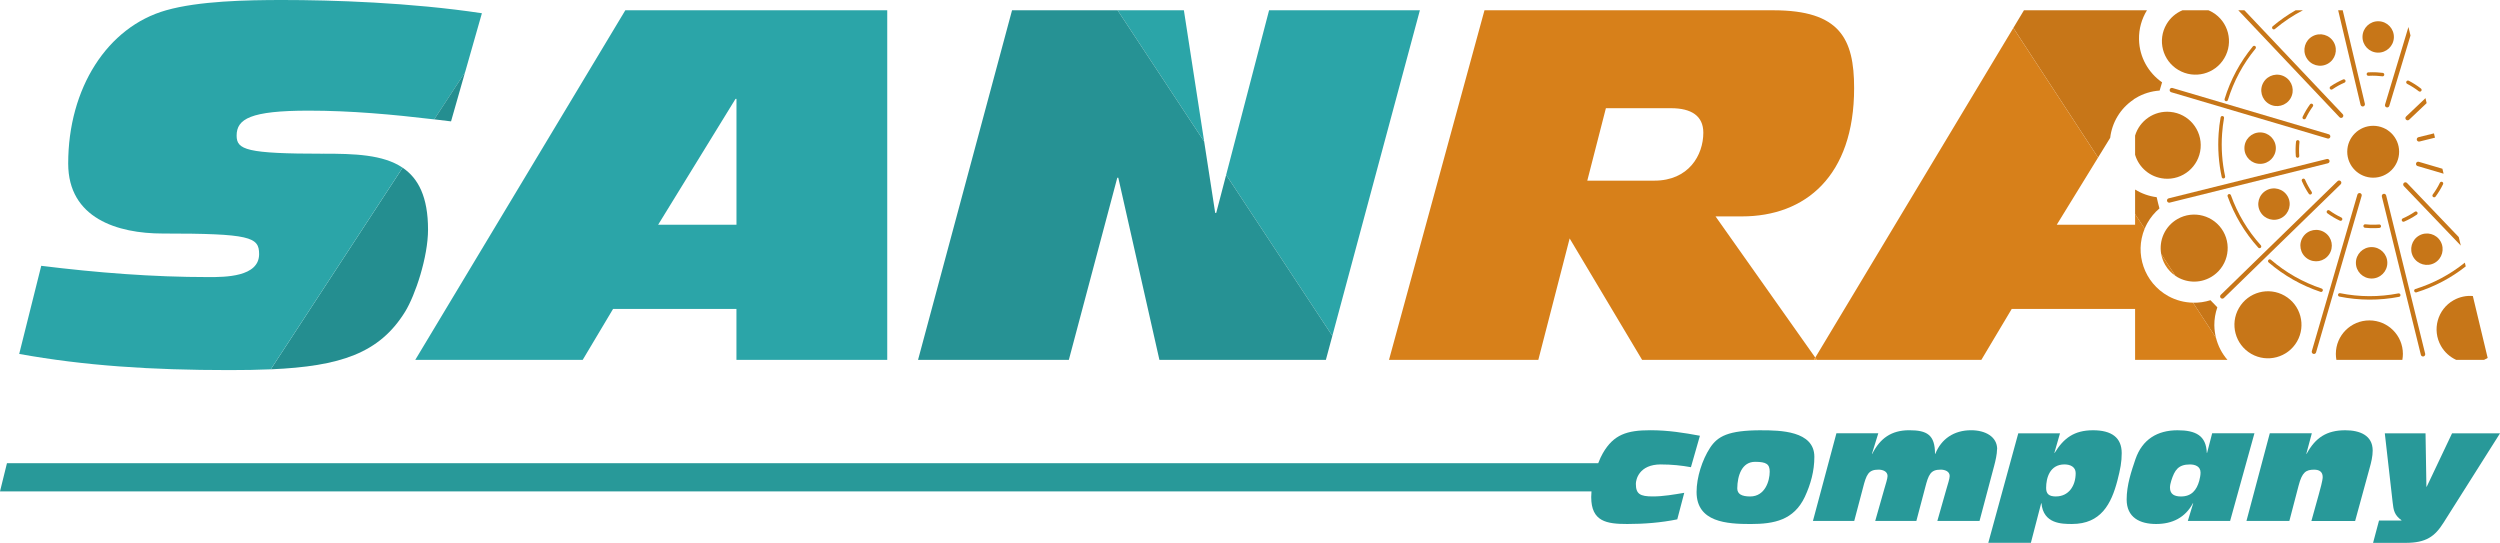
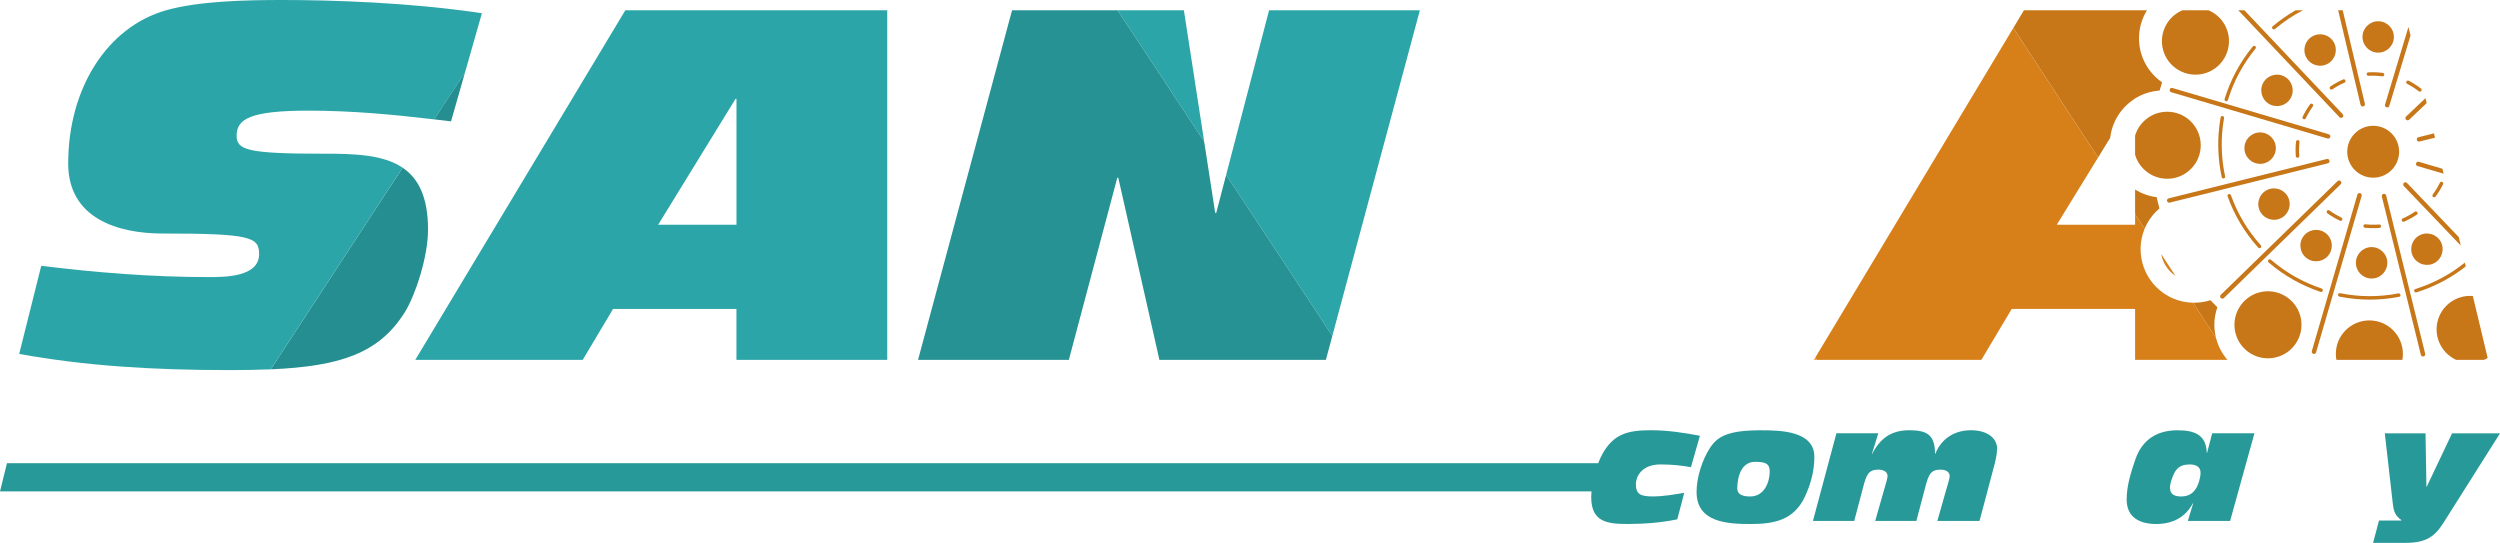
<svg xmlns="http://www.w3.org/2000/svg" id="Capa_2" data-name="Capa 2" viewBox="0 0 829.26 180.06">
  <defs>
    <style>      .cls-1 {        fill: #d7801a;      }      .cls-2 {        fill: #2ba5a8;      }      .cls-3 {        fill: #f7931e;      }      .cls-4 {        fill: #c77618;      }      .cls-5 {        fill: #248e90;      }      .cls-6 {        fill: none;      }      .cls-7 {        fill: #269294;      }      .cls-8 {        fill: #289999;      }    </style>
  </defs>
  <g id="Capa_1-2" data-name="Capa 1">
    <g>
      <g>
        <path class="cls-8" d="m550.94,154.06c3.56,0,6.83.34,9.95.91l2.98-10.43c-5.19-.96-10.48-1.83-16.44-1.83-7.79,0-12.16,1.44-15.72,7.55-.54.92-1.08,2.09-1.57,3.38H2.31l-2.31,9.36h527.9c-.06.64-.09,1.27-.09,1.87,0,8.17,5.14,8.94,11.97,8.94,5.53,0,11.15-.43,16.58-1.54l2.31-8.8c-3.46.58-6.97,1.2-10.43,1.2-4.18,0-5.62-.77-5.62-4.18,0-1.3.96-6.44,8.31-6.44Z" />
        <path class="cls-8" d="m584.24,142.72c-11.05,0-14.51,2.02-17.01,5.82-2.6,3.99-4.47,9.8-4.47,14.66,0,10.04,10.09,10.62,17.93,10.62s14.32-1.3,17.97-8.99c1.97-4.23,3.17-8.6,3.17-13.31,0-8.65-11.49-8.79-17.59-8.79Zm-3.7,21.96c-2.84,0-4.28-.82-4.28-2.69.05-4.18,1.49-8.8,5.91-8.8,3.75,0,4.85.77,4.85,3.27,0,2.98-1.49,8.22-6.49,8.22Z" />
        <path class="cls-8" d="m662.47,149.01c0-4.18-3.94-6.3-8.65-6.3-5.67,0-9.9,2.88-11.87,7.83h-.1c0-6.3-2.64-7.83-8.56-7.83s-9.66,2.69-12.26,7.83h-.1l2.11-6.83h-13.89l-7.79,29.08h13.7l2.88-10.91c1.15-4.52,1.83-6.1,5.19-6.1,1.3,0,2.98.53,2.98,2.11,0,.87-.67,2.88-1.11,4.42l-2.98,10.48h13.65l2.88-10.91c1.15-4.52,1.83-6.1,5.19-6.1,1.3,0,2.98.53,2.98,2.11,0,.87-.67,2.88-1.11,4.42l-2.98,10.48h13.99l4.85-18.26c.43-1.63.96-3.85.96-5.53Z" />
-         <path class="cls-8" d="m694.28,142.72c-6.3,0-9.76,2.64-12.74,7.5h-.1l1.87-6.49h-13.84l-9.95,36.33h14.13l3.41-13.12h.1c.63,6.83,6.73,6.87,10.14,6.87,9.61,0,13.02-6.68,15.04-14.37,1.01-3.89,1.44-6.25,1.44-9.13,0-5.14-3.32-7.59-9.52-7.59Zm-12.3,21.96c-2.36,0-3.27-.87-3.27-2.84,0-3.36,1.25-7.79,6.1-7.79,1.97,0,3.7.87,3.7,2.88,0,4.33-2.4,7.74-6.54,7.74Z" />
        <path class="cls-8" d="m733.78,143.73l-1.68,6.49h-.1c-.19-5.72-3.65-7.5-9.71-7.5-6.68,0-11.68,3.03-13.94,9.56-1.39,4.09-2.93,8.65-2.93,13.41,0,5.96,4.37,8.12,9.76,8.12s9.66-2.11,12.21-6.87h.1l-1.78,5.86h14.03l8.07-29.08h-14.03Zm-4.28,15.76c-.87,3.08-2.55,5.19-6.06,5.19-2.02,0-3.65-.63-3.65-2.93,0-.72.19-1.54.43-2.31,1.11-3.51,2.31-5.38,6.2-5.38,1.68,0,3.51.62,3.51,2.69,0,1.06-.24,1.83-.43,2.74Z" />
-         <path class="cls-8" d="m777.94,142.72c-6.1,0-9.9,2.4-12.83,7.83h-.1l1.83-6.83h-13.94l-7.74,29.08h14.23l3.08-11.77c1.15-4.42,2.45-5.24,5.14-5.24,1.54,0,2.84.58,2.84,2.45,0,1.11-.82,4.04-1.3,5.77l-2.45,8.8h14.51l4.76-17.4c.58-2.02,1.06-4.04,1.06-5.96,0-5.05-4.28-6.73-9.08-6.73Z" />
        <path class="cls-8" d="m813.36,143.73l-8.41,17.73h-.1l-.29-17.73h-13.51l2.6,22.88c.29,2.69.58,4.23,2.93,5.96v.1h-7.45l-1.97,7.4h10.77c6.82,0,9.71-2.11,12.59-6.68l18.74-29.65h-15.91Z" />
      </g>
      <polygon class="cls-6" points="244.28 32.8 243.96 32.8 218.3 74.54 244.28 74.54 244.28 32.8" />
      <path class="cls-6" d="m554.28,35.89h-21.6l-6.17,24.03h22.25c11.37,0,16.24-8.44,16.24-15.91,0-5.52-3.9-8.12-10.72-8.12Z" />
      <path class="cls-5" d="m133.55,55.63l-43.74,66.88c23.11-1.01,36.03-5.34,44.54-19.07,3.41-5.52,7.63-18.19,7.63-27.28,0-10.84-3.22-17.02-8.43-20.53Z" />
      <path class="cls-2" d="m107.23,50.99c-25.5,0-28.74-1.3-28.74-6.01,0-5.52,4.55-8.28,23.87-8.28,14.03,0,27.82,1.26,41.68,2.9l10.23-15.63,5.58-19.58C136.13.81,109.99,0,93.75,0c-12.02,0-27.77.32-38.65,3.41-19.49,5.52-32.48,25.82-32.48,50.83,0,18.19,16.4,23.22,31.34,23.22,29.07,0,31.99,1.14,31.99,6.82,0,7.63-11.37,7.63-16.73,7.63-18.68,0-37.03-1.46-55.54-3.74l-7.31,29.23c21.6,3.9,43.69,5.36,69.67,5.36,4.96,0,9.53-.07,13.77-.26l43.74-66.88c-6.49-4.38-16.05-4.64-26.32-4.64Z" />
      <path class="cls-2" d="m137.75,119.36h55.54l10.07-16.89h40.92v16.89h50.02V3.41h-86.88l-69.67,115.95Zm106.21-86.56h.33v41.74h-25.98l25.66-41.74Z" />
      <polygon class="cls-2" points="420.96 3.41 406.72 58.01 441.94 111.41 470.98 3.41 420.96 3.41" />
      <polygon class="cls-2" points="392.7 3.41 370.71 3.41 399.43 46.96 392.7 3.41" />
      <polygon class="cls-7" points="403.42 70.64 403.09 70.64 399.43 46.96 370.71 3.41 335.7 3.41 304.52 119.36 354.54 119.36 370.61 58.95 370.94 58.95 384.58 119.36 439.8 119.36 441.94 111.41 406.72 58.01 403.42 70.64" />
      <path class="cls-5" d="m149.61,40.27l4.65-16.31-10.23,15.63c1.86.22,3.72.44,5.58.67Z" />
-       <path class="cls-1" d="m569.06,71.78h8.77c20.95,0,37.19-13.32,37.19-42.55,0-16.4-4.71-25.82-26.8-25.82h-95.81l-31.67,115.95h49.53l10.39-40.27,24.03,40.27h56.99l.45-.75-33.08-46.83Zm-20.3-11.86h-22.25l6.17-24.03h21.6c6.82,0,10.72,2.6,10.72,8.12,0,7.47-4.87,15.91-16.24,15.91Z" />
      <polygon class="cls-3" points="601.69 119.36 602.67 119.36 602.14 118.61 601.69 119.36" />
      <g>
        <path class="cls-4" d="m762.24,46.48c-.32-.03-.6.2-.64.51-.17,1.59-.2,3.21-.07,4.81.02.25.19.44.41.51.07.02.14.03.21.02.32-.02.56-.3.53-.62-.12-1.53-.1-3.07.07-4.59.04-.32-.19-.6-.51-.64Z" />
        <path class="cls-4" d="m764.33,39.58c.21,0,.41-.13.51-.33.65-1.38,1.44-2.71,2.34-3.95.19-.26.13-.62-.13-.81-.26-.19-.62-.13-.81.13-.94,1.3-1.77,2.69-2.45,4.14-.14.29-.01.63.28.77.09.04.18.06.26.05Z" />
        <path class="cls-4" d="m738.45,33.58c.25,0,.48-.16.56-.41,1.92-6.24,5-11.97,9.16-17.04.2-.25.17-.61-.08-.81-.25-.2-.61-.17-.81.08-4.26,5.18-7.41,11.05-9.37,17.43-.09.31.08.63.38.72.05.02.11.03.16.03Z" />
        <path class="cls-4" d="m759.77,32.64c1.47-2.47.66-5.67-1.81-7.14-2.48-1.48-5.68-.66-7.15,1.81-1.48,2.48-.66,5.68,1.81,7.15,2.48,1.47,5.68.66,7.15-1.82Z" />
        <path class="cls-4" d="m744.48,49.15c0,2.89,2.34,5.21,5.23,5.2,2.87,0,5.2-2.34,5.2-5.23-.01-2.87-2.35-5.2-5.23-5.2-2.89.01-5.21,2.35-5.2,5.23Z" />
        <path class="cls-4" d="m719.71,29.68c-.11.39.11.8.49.91l51.85,15.35c.07.02.14.03.21.03.32,0,.61-.21.7-.52.11-.39-.11-.8-.49-.91l-51.85-15.35c-.39-.12-.8.11-.91.49Z" />
        <path class="cls-4" d="m751.71,63.17c-2.5,1.43-3.37,4.6-1.95,7.1s4.6,3.38,7.1,1.96c2.5-1.43,3.38-4.61,1.96-7.11-1.43-2.5-4.61-3.37-7.11-1.95Z" />
        <path class="cls-4" d="m749.06,82.13c.1.11.23.17.36.19.16.02.33-.03.46-.14.24-.21.26-.58.04-.82-4.38-4.87-7.72-10.46-9.92-16.61-.11-.3-.44-.46-.74-.35-.3.11-.46.44-.35.74,2.26,6.29,5.67,12.01,10.15,16.99Z" />
-         <path class="cls-4" d="m763.83,59.29c-.29.13-.43.47-.3.76.63,1.47,1.41,2.9,2.3,4.22.09.13.22.22.37.25.15.03.3,0,.43-.09.27-.18.34-.54.16-.8-.85-1.27-1.59-2.63-2.2-4.04-.13-.29-.47-.43-.76-.3Z" />
        <path class="cls-4" d="m718.82,66.67c.08.33.38.56.71.56.06,0,.12,0,.18-.02l52.47-13.05c.39-.1.63-.5.53-.89-.1-.39-.5-.63-.89-.53l-52.47,13.05c-.39.1-.63.5-.53.89Z" />
        <path class="cls-4" d="m737.48,59.2c.05,0,.11,0,.16-.01.31-.07.51-.38.44-.69-1-4.62-1.34-9.38-1-14.14.12-1.74.34-3.49.64-5.2.06-.32-.16-.62-.47-.67-.32-.06-.62.16-.67.47-.31,1.75-.53,3.54-.65,5.32-.34,4.87,0,9.74,1.03,14.47.06.26.27.44.53.45Z" />
        <path class="cls-4" d="m810.15,55.97l-7.82-2.3c-.39-.12-.8.11-.91.5-.11.39.11.8.5.91l8.63,2.54-.39-1.64Z" />
        <path class="cls-4" d="m776.34,73.25c.23.02.46-.11.57-.33.14-.29.01-.63-.28-.77-1.38-.66-2.71-1.44-3.95-2.34-.26-.19-.62-.13-.81.13-.19.26-.13.62.13.81,1.29.94,2.69,1.77,4.14,2.45.07.03.13.05.2.05Z" />
        <path class="cls-4" d="m722.6,23.22c5.28,3.12,12.11,1.37,15.22-3.93,3.12-5.28,1.37-12.11-3.93-15.22-.44-.26-.88-.47-1.34-.66h-8.62c-2.13.89-4,2.44-5.27,4.59-3.12,5.28-1.37,12.1,3.93,15.22Z" />
        <path class="cls-4" d="m717.88,59.25c6.12.56,11.52-3.96,12.07-10.08.54-6.12-3.96-11.52-10.08-12.06-5.35-.49-10.16,2.91-11.65,7.86v6.37c1.26,4.24,4.99,7.49,9.65,7.9Z" />
-         <path class="cls-4" d="m733.34,91.94c5.33-3.05,7.17-9.85,4.12-15.18-3.06-5.32-9.85-7.16-15.18-4.11-4.2,2.41-6.22,7.13-5.4,11.63l4.73,7.24c3.4,2.28,7.93,2.6,11.72.42Z" />
-         <path class="cls-4" d="m785.93,106.28c-6.14,0-11.12,4.97-11.12,11.11,0,.67.07,1.33.18,1.97h21.88c.11-.64.18-1.3.18-1.97,0-6.14-4.98-11.11-11.12-11.11Z" />
+         <path class="cls-4" d="m785.93,106.28c-6.14,0-11.12,4.97-11.12,11.11,0,.67.07,1.33.18,1.97h21.88c.11-.64.18-1.3.18-1.97,0-6.14-4.98-11.11-11.12-11.11" />
        <path class="cls-4" d="m798.09,39.68c.14.15.34.23.53.23.18,0,.36-.07.5-.2l5.81-5.51-.39-1.65-6.43,6.1c-.29.28-.31.74-.03,1.04Z" />
        <path class="cls-4" d="m800.82,96.59c.09.3.4.47.7.39,0,0,.01,0,.02,0,5.98-1.87,11.48-4.77,16.36-8.62l-.3-1.24c-4.88,3.92-10.39,6.87-16.41,8.75-.31.1-.48.42-.38.73Z" />
        <path class="cls-4" d="m798.21,27.03c-.15.28-.03.63.25.78,1.36.7,2.66,1.53,3.87,2.47.12.09.27.13.41.12.15-.01.3-.09.4-.22.2-.25.15-.62-.1-.81-1.27-.99-2.63-1.86-4.05-2.59-.28-.15-.63-.03-.78.25Z" />
        <path class="cls-4" d="m776.42,60.09c-.28-.29-.75-.3-1.04-.01l-38.74,37.72c-.29.28-.3.75-.01,1.04.14.15.33.22.53.22s.37-.07.51-.21l38.74-37.72c.29-.28.3-.75.01-1.04Z" />
        <path class="cls-4" d="m809.33,60.6c-.67,1.38-1.47,2.7-2.38,3.93-.19.26-.14.62.12.81.14.11.32.14.48.1.13-.03.25-.1.33-.22.95-1.29,1.79-2.67,2.49-4.11.14-.29.02-.63-.27-.77-.29-.14-.64-.02-.77.27Z" />
        <path class="cls-4" d="m801.67,46.4c.08.33.38.56.71.56.06,0,.12,0,.18-.02l5.13-1.27-.34-1.43-5.14,1.27c-.39.1-.63.49-.54.89Z" />
        <path class="cls-4" d="m791.63,35.61c.07.02.14.03.21.03.31,0,.61-.2.7-.52l7.03-23.34-.68-2.83-7.76,25.74c-.12.39.1.8.49.91Z" />
        <path class="cls-4" d="m763.95,78.53c-1.62,2.38-1.01,5.62,1.37,7.24,2.39,1.62,5.63,1.01,7.25-1.37s1.01-5.62-1.37-7.24c-2.39-1.62-5.63-1.01-7.25,1.37Z" />
        <path class="cls-4" d="m776.56,39.11c.18,0,.36-.07.5-.2.29-.28.31-.74.03-1.04l-32.62-34.46h-2.02l33.57,35.47c.14.15.34.23.53.23Z" />
        <path class="cls-4" d="m753.78,9.55c.11.13.27.2.44.21.13,0,.27-.04.38-.14,2.88-2.43,5.99-4.5,9.29-6.21h-2.42c-2.68,1.53-5.22,3.3-7.61,5.32-.24.21-.28.57-.07.82Z" />
        <path class="cls-4" d="m803.72,118.25c.06,0,.12,0,.18-.02.39-.1.63-.49.54-.89l-12.94-52.5c-.1-.39-.49-.64-.89-.54-.39.1-.63.49-.54.89l12.94,52.5c.08.33.38.56.71.56Z" />
        <path class="cls-4" d="m802.46,78.12c-2.5,1.41-3.39,4.59-1.98,7.1,1.43,2.5,4.6,3.39,7.11,1.98,2.5-1.43,3.38-4.6,1.97-7.11-1.41-2.5-4.59-3.38-7.1-1.97Z" />
        <path class="cls-4" d="m801.03,70.23c-1.27.86-2.62,1.61-4.02,2.22-.29.13-.43.47-.3.76.1.24.35.37.6.34.05,0,.11-.02.16-.04,1.47-.64,2.88-1.42,4.21-2.32.26-.18.33-.54.15-.8-.18-.26-.54-.34-.8-.15Z" />
        <path class="cls-4" d="m707.79,32.97l.1-.17h.15c.13-.08.25-.18.38-.26,2.49-1.51,5.21-2.31,7.94-2.5.25-.92.52-1.83.81-2.73-4.51-3.14-7.52-8.3-7.65-14.2-.08-3.55.9-6.88,2.63-9.7h-40.8l-3.52,5.86,28.11,42.98,4.02-6.54c.59-5.03,3.32-9.75,7.83-12.74Z" />
        <path class="cls-4" d="m734.5,108c-.02-2.13.34-4.16,1-6.06-.78-.76-1.54-1.55-2.28-2.36-1.86.59-3.81.87-5.78.83l7.61,11.64c-.32-1.3-.52-2.65-.54-4.04Z" />
        <path class="cls-4" d="m712.27,74.03c1.07-1.92,2.44-3.55,4.03-4.9-.34-1.23-.65-2.47-.92-3.72-2.53-.32-4.98-1.19-7.16-2.54v8.16l3.17,4.84c.26-.62.54-1.24.88-1.84Z" />
        <path class="cls-4" d="m824.81,118.96c.13-.07.24-.15.36-.23l-4.92-20.54c-2.14-.18-4.36.26-6.37,1.39-5.35,3.01-7.24,9.8-4.22,15.14,1.2,2.12,2.99,3.69,5.04,4.64h9.28c.27-.13.55-.26.81-.41Z" />
        <path class="cls-4" d="m798.41,60.69c-.28-.29-.74-.3-1.04-.02-.29.28-.3.74-.02,1.04l18.91,19.76-.68-2.83-17.17-17.95Z" />
        <path class="cls-4" d="m783.02,34.76c.08.34.38.56.71.56.06,0,.11,0,.17-.02.39-.09.64-.49.54-.88l-7.35-31.01h-1.51l7.43,31.35Z" />
        <path class="cls-4" d="m772.87,29.5c.19.24.53.3.79.13,1.26-.86,2.61-1.61,4.02-2.22.29-.13.43-.47.3-.76-.13-.29-.47-.43-.76-.3-1.47.65-2.89,1.43-4.21,2.33-.26.18-.33.54-.15.81,0,0,.01.02.02.03Z" />
        <path class="cls-4" d="m767.35,117.38c.07.02.14.03.2.03.32,0,.61-.21.7-.53l15.12-51.91c.11-.39-.11-.8-.5-.91-.39-.11-.8.11-.91.5l-15.12,51.91c-.11.39.11.8.5.91Z" />
        <path class="cls-4" d="m772.12,21.15c2.51-1.39,3.43-4.56,2.04-7.08-1.39-2.53-4.56-3.43-7.08-2.04-2.53,1.39-3.44,4.56-2.05,7.08,1.4,2.53,4.56,3.44,7.09,2.04Z" />
        <path class="cls-4" d="m746.74,117.37c5.32,3.06,12.12,1.24,15.19-4.08,3.06-5.33,1.24-12.12-4.09-15.19-5.32-3.07-12.12-1.24-15.18,4.08-3.07,5.32-1.24,12.12,4.08,15.19Z" />
        <path class="cls-4" d="m770.14,96.79c.15-.06.27-.19.33-.35.1-.3-.06-.63-.37-.73-6.21-2.08-11.88-5.29-16.83-9.55-.24-.21-.61-.18-.82.06-.21.24-.18.61.06.82,5.07,4.36,10.86,7.64,17.22,9.77.14.05.28.04.41-.01Z" />
        <path class="cls-4" d="m781.46,87.2c.01,2.88,2.35,5.2,5.24,5.19,2.87-.01,5.2-2.35,5.19-5.23-.01-2.88-2.35-5.21-5.24-5.2-2.87.01-5.2,2.36-5.19,5.24Z" />
        <path class="cls-4" d="m789.18,74.46c-.42.03-.83.06-1.25.07-1.08.05-2.23-.01-3.34-.13-.32-.03-.6.2-.64.51-.03.32.2.6.51.64,1.16.12,2.35.16,3.5.13.44-.01.88-.04,1.31-.07.32-.03.56-.31.53-.62-.03-.32-.32-.56-.62-.53Z" />
        <path class="cls-4" d="m775.99,98.38c6.56,1.32,13.22,1.35,19.79.08.03,0,.05-.01.08-.02.27-.09.43-.37.38-.66-.06-.31-.36-.52-.68-.46-6.42,1.25-12.93,1.22-19.34-.07-.31-.06-.62.14-.68.45-.06.31.14.62.45.68Z" />
        <path class="cls-4" d="m778.59,50.33c0,4.76,3.86,8.61,8.61,8.61s8.6-3.85,8.6-8.61-3.85-8.6-8.6-8.6-8.61,3.85-8.61,8.6Z" />
        <path class="cls-4" d="m785.63,25.15c.87-.05,1.77-.06,2.65-.01.65.03,1.3.09,1.94.17.07,0,.13,0,.2,0,.23-.05.42-.24.45-.49.04-.32-.18-.61-.5-.65-.67-.08-1.35-.14-2.03-.18-.92-.04-1.86-.04-2.77.01-.32.02-.56.29-.54.61.02.32.29.56.61.54Z" />
        <path class="cls-4" d="m794.06,12.4c.08-2.87-2.18-5.27-5.06-5.35-2.87-.08-5.27,2.18-5.35,5.06-.08,2.87,2.18,5.27,5.06,5.35,2.87.08,5.27-2.18,5.35-5.06Z" />
      </g>
      <g>
        <path class="cls-1" d="m721.62,91.52l-4.73-7.24c.22,1.21.64,2.41,1.29,3.55.88,1.53,2.07,2.77,3.45,3.69Z" />
        <path class="cls-1" d="m738.85,119.36c-1.8-2.07-3.11-4.57-3.8-7.32l-7.61-11.64c-2.8-.05-5.62-.75-8.24-2.2-7.99-4.44-11.22-14.1-7.81-22.34l-3.17-4.84v3.52h-25.98l13.7-22.29-28.11-42.98-65.69,109.34.53.75h54.56l10.07-16.89h40.92v16.89h30.62Z" />
      </g>
    </g>
  </g>
</svg>